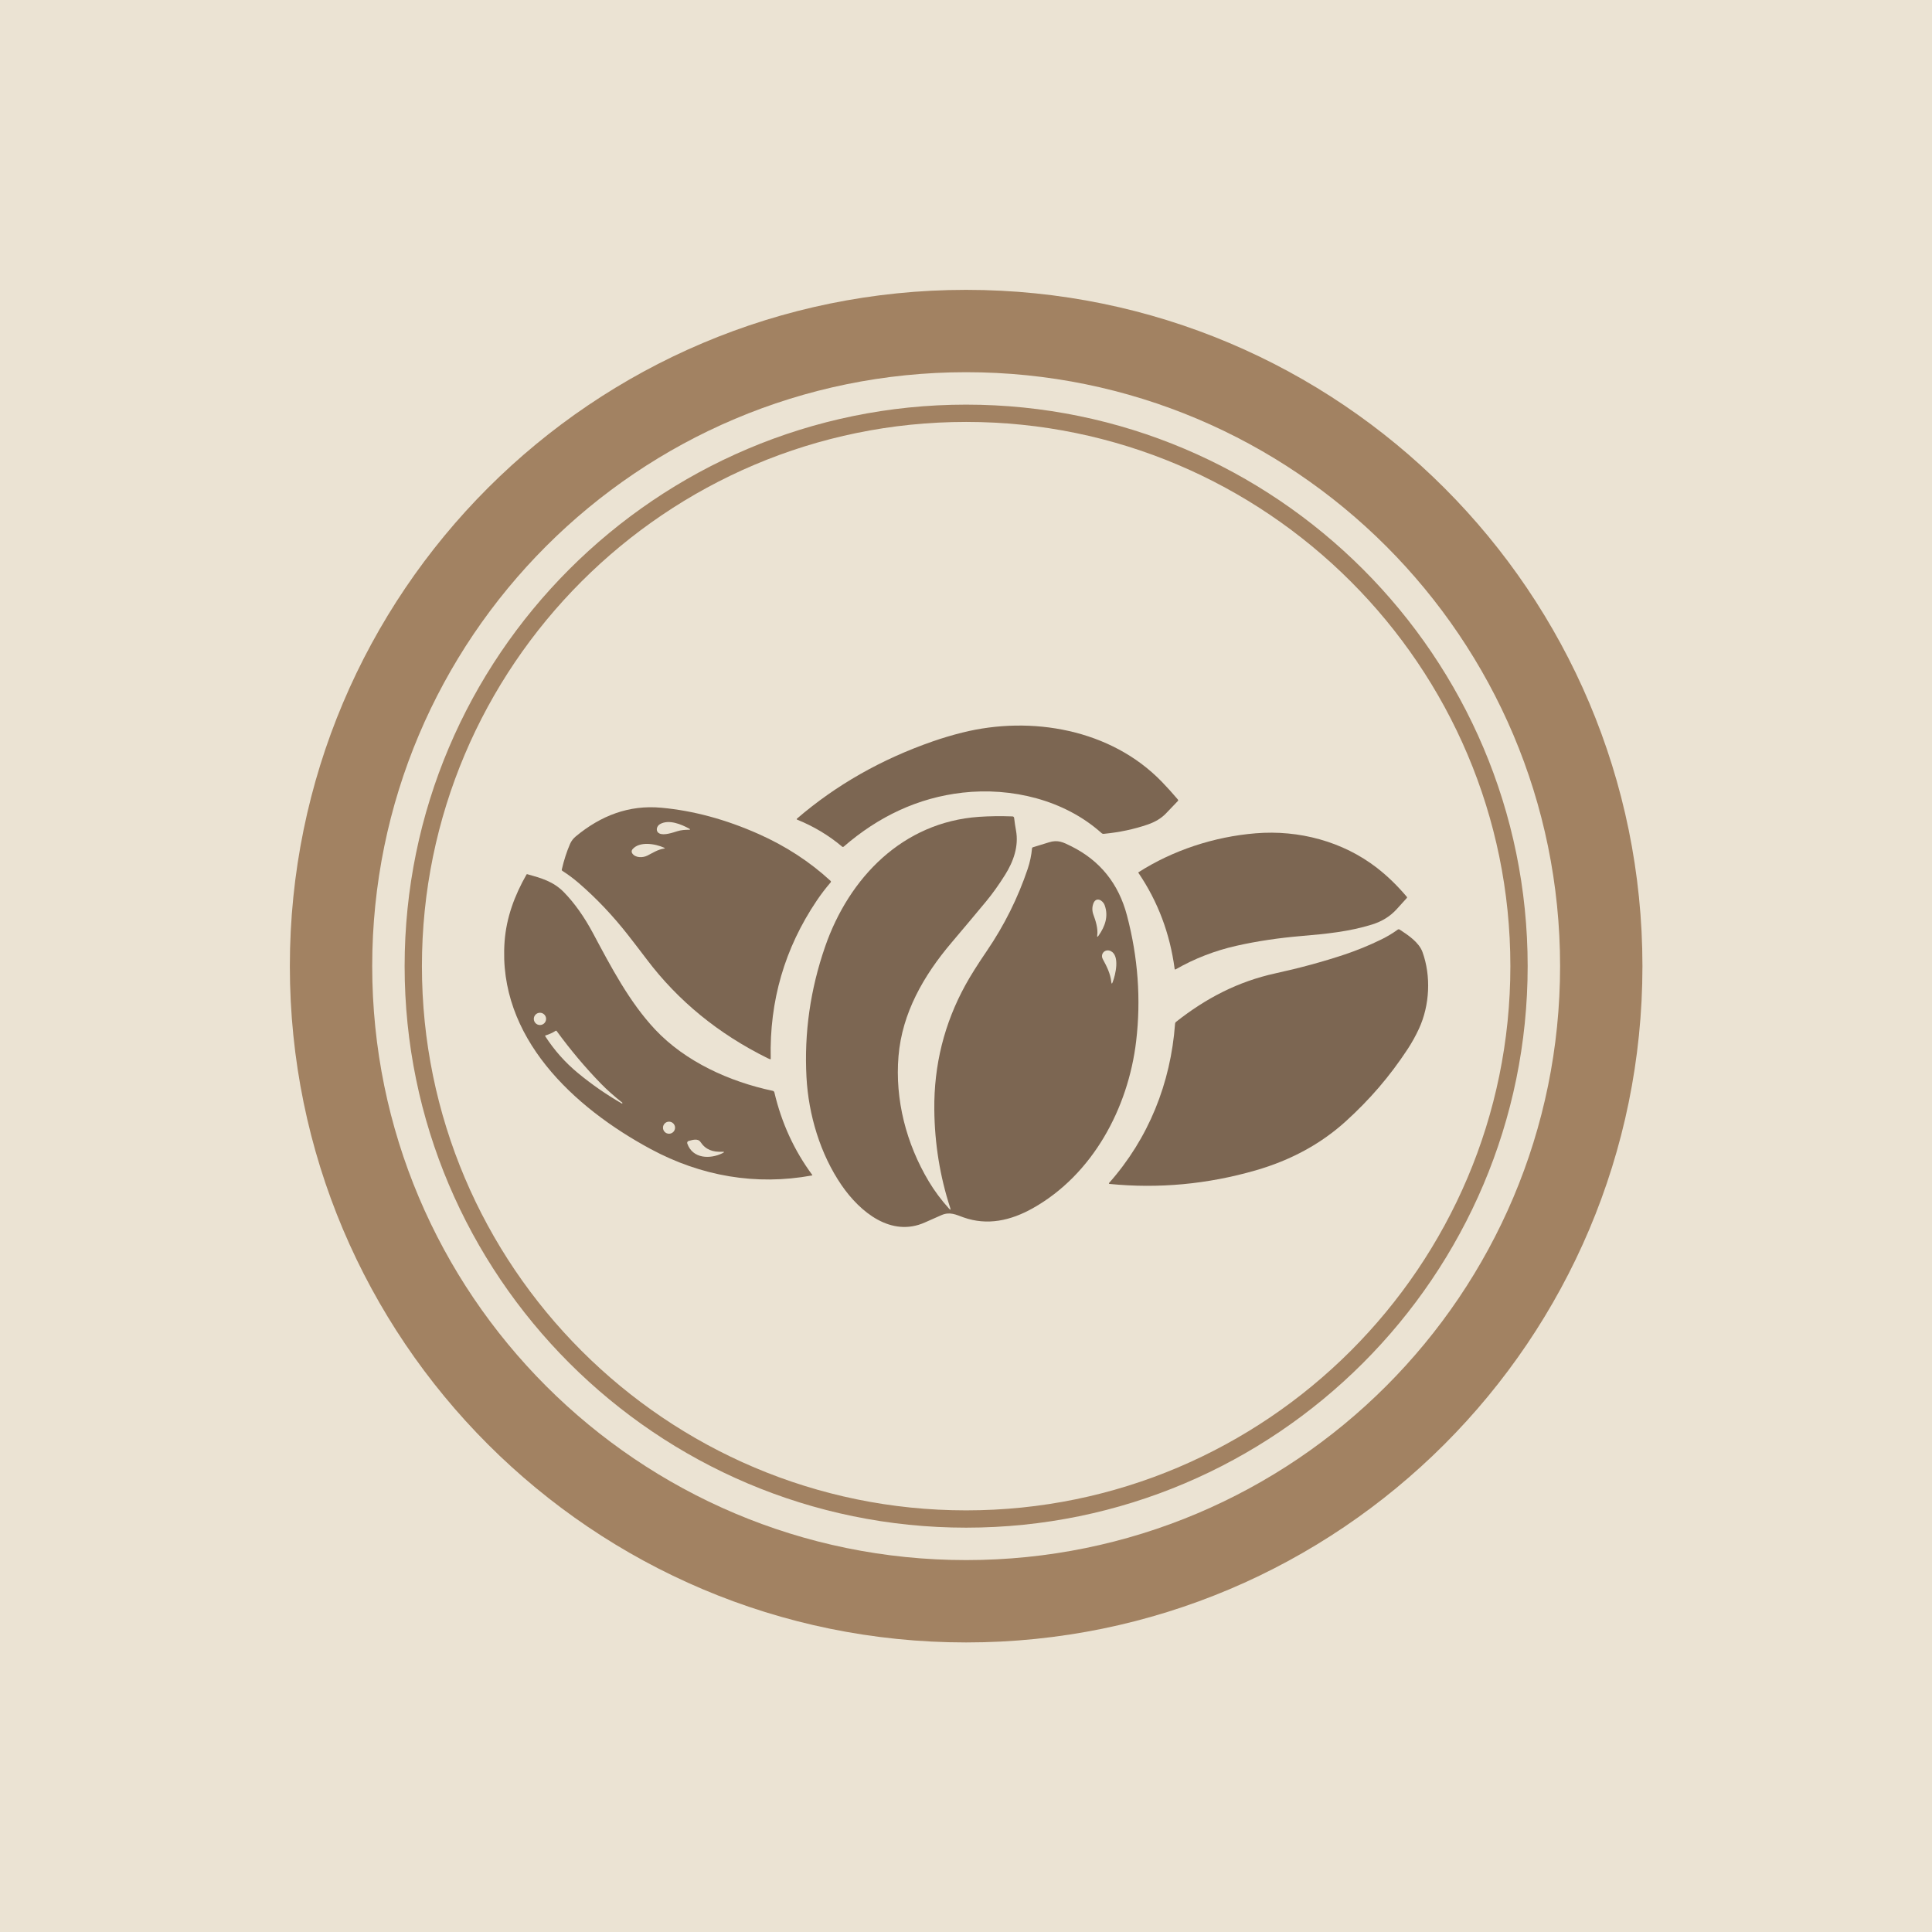
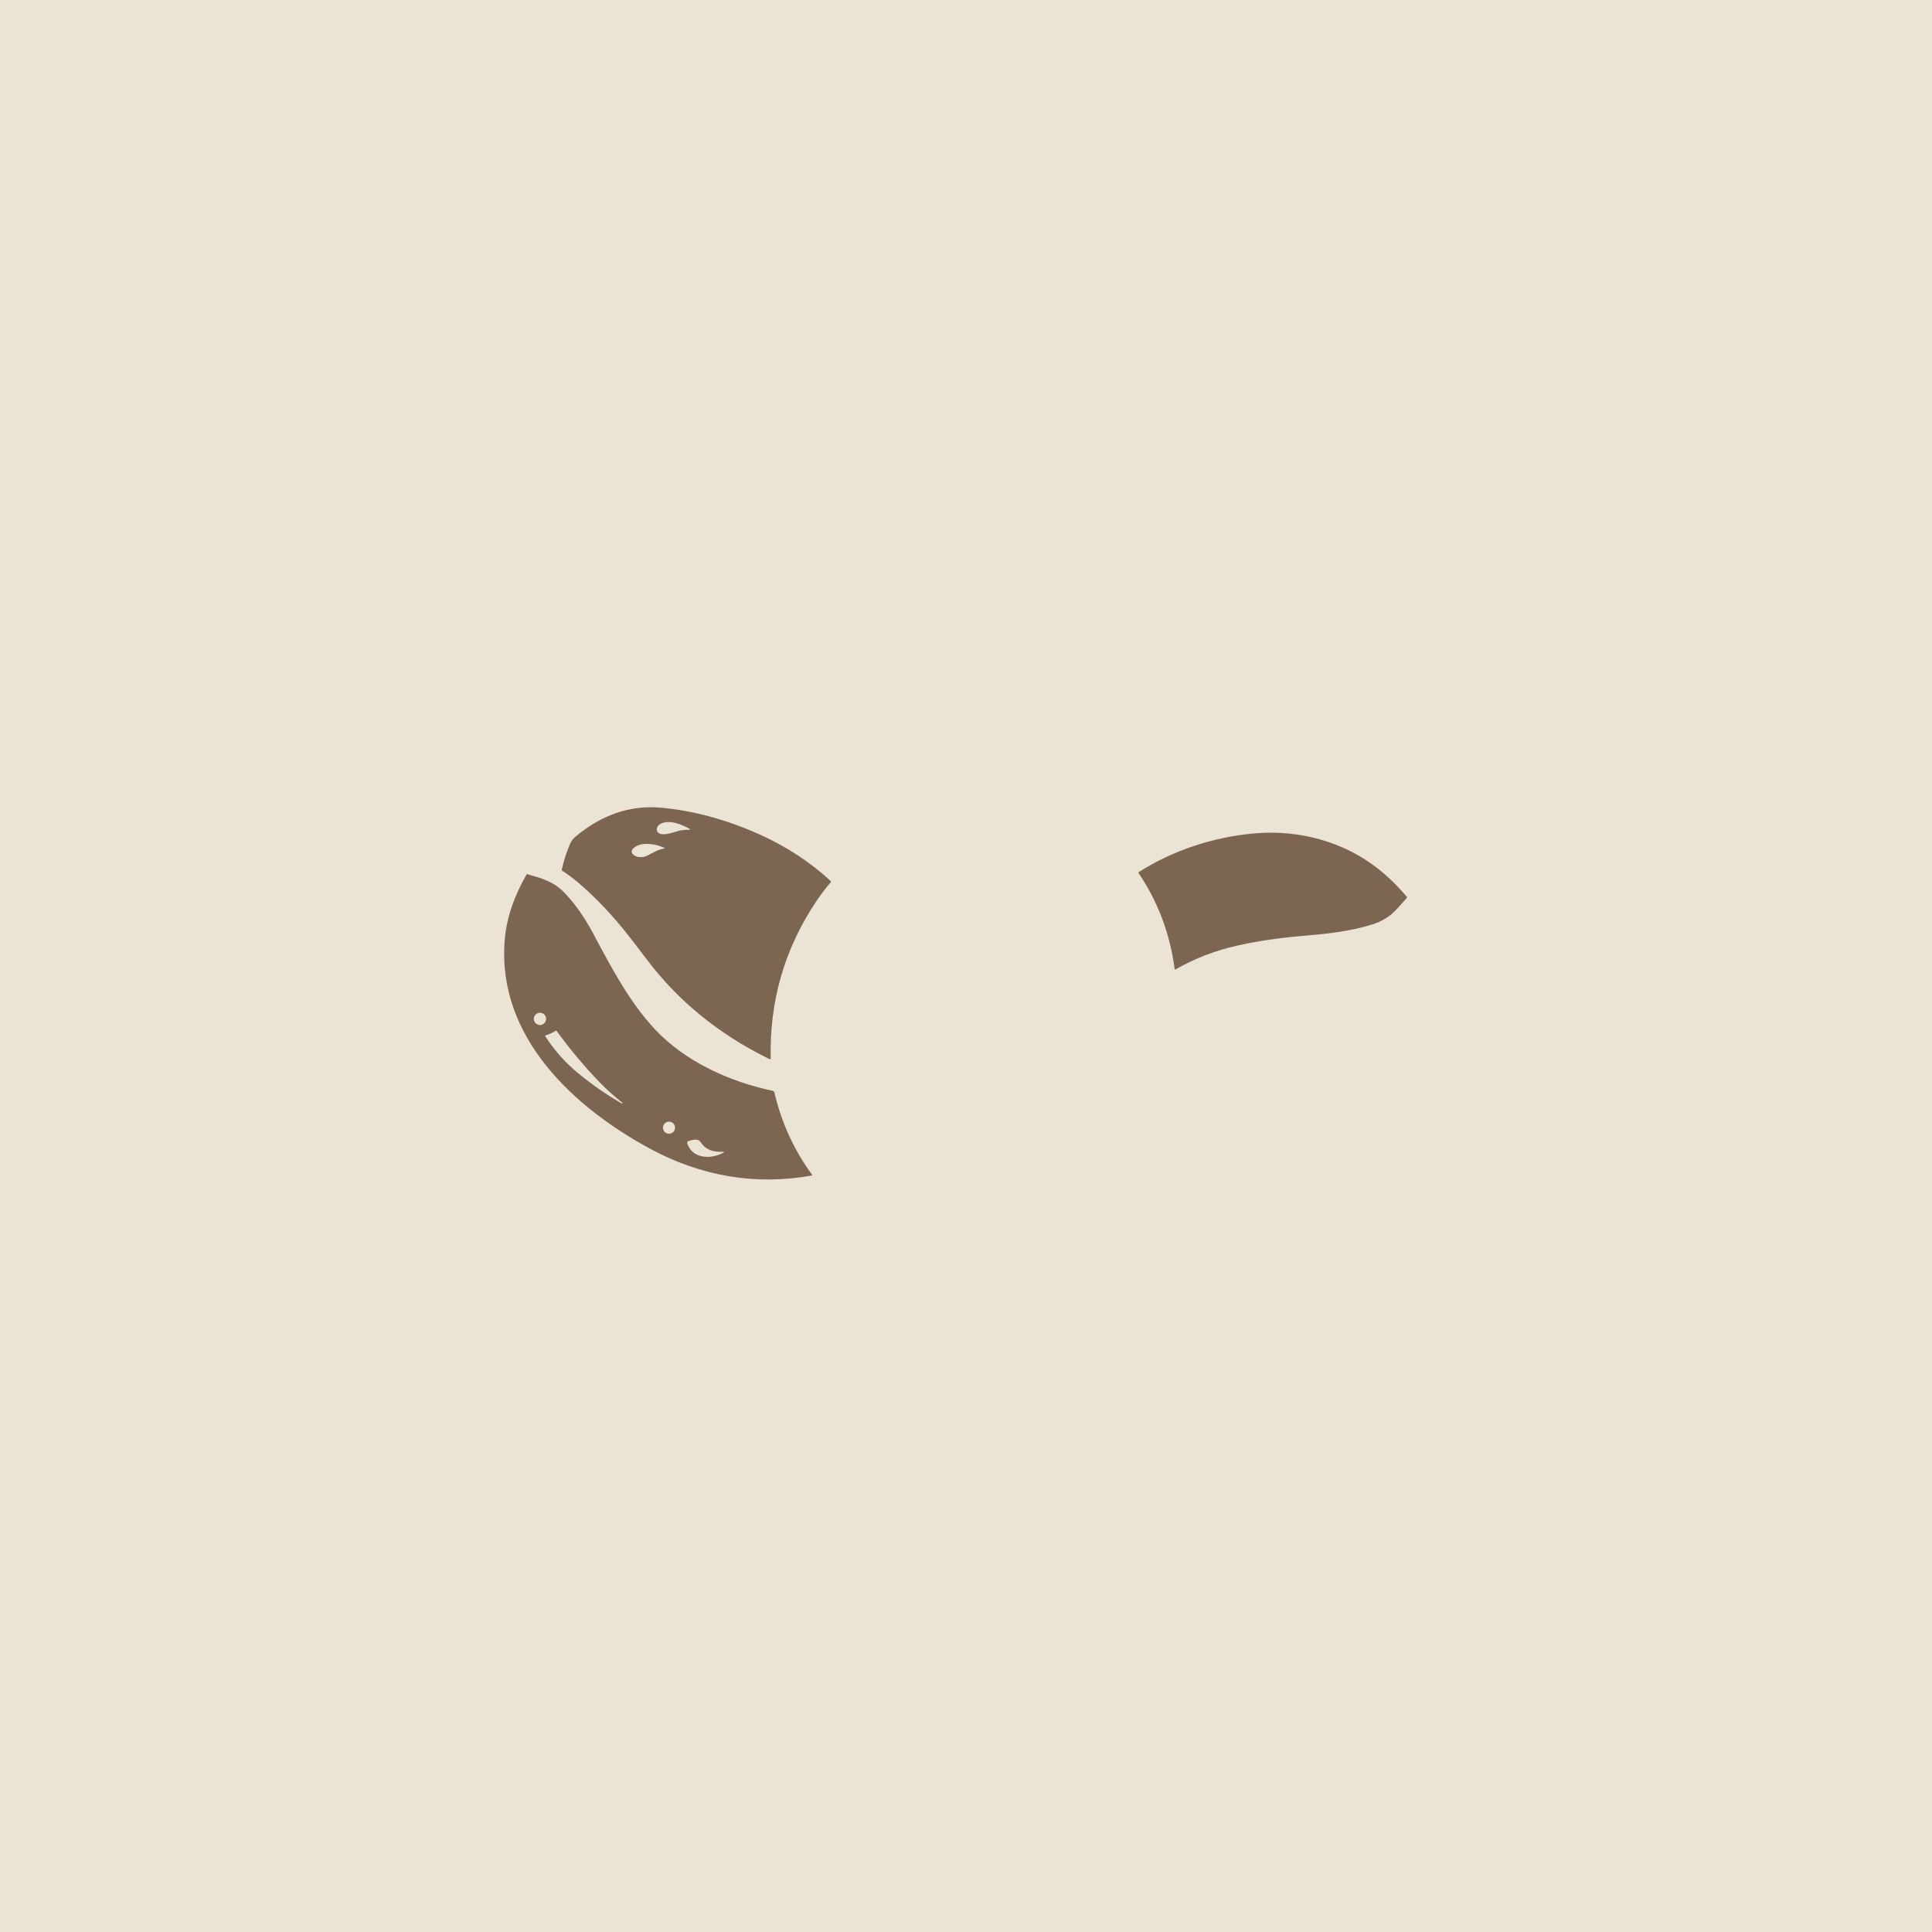
<svg xmlns="http://www.w3.org/2000/svg" width="999.998" height="1000" viewBox="0 0 999.998 1000">
  <defs />
  <path fill="#ebe3d3" d="M 0 0 L 1000 0 L 1000 1000 L 0 1000 Z" />
-   <path fill="#7c6652" transform="matrix(1.746 0 0 1.746 -39.223 -38.034)" d="M 258.752 264.758 C 263.63 266.717 268.145 269.425 272.106 272.762 C 272.264 272.896 272.422 272.896 272.58 272.762 C 282.889 263.84 294.58 258.264 307.824 256.761 C 322.28 255.124 338.029 258.887 349.021 268.754 C 349.203 268.919 349.442 268.997 349.682 268.972 C 354.311 268.529 358.651 267.61 362.7 266.213 C 364.913 265.452 366.689 264.38 368.034 263.003 C 369.194 261.809 370.388 260.56 371.617 259.262 C 371.763 259.104 371.768 258.949 371.631 258.786 C 370.09 256.961 368.497 255.203 366.857 253.508 C 351.842 237.997 328.262 233.825 307.718 238.959 C 304.752 239.701 301.84 240.568 298.984 241.561 C 283.727 246.864 270.302 254.502 258.707 264.478 C 258.689 264.496 258.675 264.516 258.666 264.539 C 258.628 264.624 258.667 264.721 258.752 264.758 Z" />
  <path fill="#7c6652" transform="matrix(1.746 0 0 1.746 -39.223 -38.034)" d="M 189.147 279.924 C 190.867 281.032 192.457 282.213 193.918 283.465 C 199.18 287.99 204.09 293.16 208.648 298.977 C 210.428 301.252 212.283 303.664 214.21 306.214 C 223.502 318.51 235.426 328.259 249.981 335.46 C 250.229 335.584 250.476 335.691 250.721 335.78 C 250.873 335.837 250.947 335.786 250.945 335.628 C 250.532 318.498 255.079 302.878 264.586 288.77 C 265.864 286.875 267.24 285.07 268.713 283.358 C 268.825 283.229 268.813 283.034 268.684 282.92 C 262.502 277.226 255.387 272.593 247.342 269.019 C 237.603 264.69 227.982 262.093 218.479 261.229 C 208.919 260.358 200.625 263.56 193.193 269.699 C 192.404 270.346 191.821 271.112 191.443 271.994 C 190.444 274.307 189.631 276.83 189.004 279.566 C 188.968 279.721 189.017 279.841 189.147 279.924 Z M 218.127 266.088 C 220.725 264.608 224.401 266.117 226.765 267.428 C 227.162 267.652 227.133 267.763 226.677 267.763 C 225.527 267.774 224.369 267.843 223.266 268.193 C 221.892 268.619 219.292 269.523 217.952 268.862 C 216.709 268.248 217.081 266.679 218.127 266.088 Z M 209.946 273.572 C 211.975 271.118 216.676 271.868 219.351 273.087 C 219.618 273.209 219.607 273.293 219.319 273.339 C 217.428 273.632 215.995 274.614 214.353 275.434 C 213.013 276.099 210.811 276.146 209.886 274.754 C 209.643 274.39 209.667 273.909 209.946 273.572 Z" />
-   <path fill="#7c6652" transform="matrix(1.746 0 0 1.746 -39.223 -38.034)" d="M 356.551 293.156 C 354.067 283.738 348.567 276.908 340.054 272.664 C 337.651 271.467 336.075 270.648 333.403 271.496 C 331.715 272.027 330.126 272.517 328.637 272.966 C 328.513 273.002 328.424 273.11 328.412 273.237 C 328.218 275.349 327.787 277.39 327.125 279.361 C 324.211 288.002 320.169 296.114 315.001 303.697 C 312.279 307.691 310.181 311.028 308.704 313.708 C 302.39 325.173 299.301 337.521 299.438 350.754 C 299.541 360.822 301.11 370.519 304.148 379.847 C 304.355 380.486 304.235 380.555 303.784 380.055 C 301.461 377.48 299.458 374.785 297.78 371.972 C 291.14 360.853 287.738 347.823 288.826 334.851 C 289.901 322.089 296.254 311 304.519 301.25 C 308.193 296.917 311.618 292.837 314.795 289.004 C 316.68 286.731 318.549 284.112 320.404 281.153 C 322.907 277.161 324.527 272.627 323.648 267.926 C 323.436 266.794 323.256 265.584 323.107 264.296 C 323.07 263.978 322.89 263.812 322.568 263.803 C 319.027 263.678 315.732 263.723 312.682 263.934 C 290.11 265.496 274.18 281.912 267.073 302.403 C 262.679 315.065 260.837 327.979 261.544 341.144 C 262.141 352.188 265.593 363.892 271.97 373.167 C 277.429 381.097 286.668 388.679 296.683 384.16 C 298.308 383.428 299.928 382.711 301.541 382.01 C 304.078 380.906 305.853 381.88 308.081 382.672 C 315.132 385.171 322.038 383.653 328.586 379.989 C 346.398 370.012 356.93 350.272 359.274 330.438 C 360.741 318.04 359.834 305.613 356.551 293.156 Z M 347.741 298.995 C 348.002 297.131 347.295 294.779 346.625 293.002 C 346.199 291.872 346.181 290.766 346.568 289.679 C 347.339 287.51 349.383 288.585 349.951 290.155 C 351.115 293.392 350.073 296.395 348.136 299.151 C 347.789 299.646 347.657 299.596 347.741 298.995 Z M 352.306 312.963 C 352.099 313.497 351.965 313.478 351.907 312.908 C 351.652 310.418 350.565 308.281 349.389 306.113 C 348.524 304.516 350.144 302.887 351.824 303.771 C 354.438 305.153 353.205 310.641 352.306 312.963 Z" />
  <path fill="#7c6652" transform="matrix(1.746 0 0 1.746 -39.223 -38.034)" d="M 359.941 280.53 C 365.708 289.018 369.287 298.501 370.681 308.973 C 370.711 309.189 370.821 309.243 371.007 309.137 C 376.601 305.933 382.591 303.609 388.977 302.166 C 395.263 300.746 401.715 299.821 408.155 299.271 C 415.607 298.638 422.406 297.973 429.234 295.846 C 432.18 294.925 434.609 293.409 436.517 291.3 C 437.515 290.192 438.508 289.096 439.496 288.015 C 439.606 287.89 439.609 287.765 439.503 287.637 C 436.715 284.337 433.786 281.493 430.719 279.11 C 420.576 271.223 407.526 267.764 394.705 268.812 C 382.33 269.823 370.094 273.885 359.976 280.358 C 359.906 280.404 359.893 280.46 359.941 280.53 Z" />
  <path fill="#7c6652" transform="matrix(1.746 0 0 1.746 -39.223 -38.034)" d="M 252.031 345.639 C 251.976 345.395 251.783 345.206 251.538 345.156 C 238.749 342.452 225.644 336.531 216.657 326.959 C 209.025 318.823 203.574 308.381 198.269 298.447 C 195.653 293.551 192.772 289.494 189.626 286.273 C 186.508 283.08 182.929 282.098 178.764 280.934 C 178.683 280.913 178.599 280.946 178.555 281.018 C 174.985 287.274 172.57 293.812 172.049 300.905 C 169.973 329.225 192.481 350.107 215.415 362.445 C 230.243 370.423 246.54 373.306 263.178 370.245 C 263.293 370.226 263.317 370.172 263.248 370.078 C 257.896 362.828 254.157 354.684 252.031 345.639 Z M 182.534 325.65 C 181.529 325.65 180.714 324.836 180.714 323.83 C 180.714 322.826 181.529 322.01 182.534 322.01 C 183.538 322.01 184.353 322.826 184.353 323.83 C 184.353 324.836 183.539 325.65 182.534 325.65 Z M 206.92 348.87 C 206.883 348.925 206.835 348.935 206.776 348.901 C 202.185 346.244 197.861 343.243 193.805 339.896 C 190.011 336.761 186.773 333.119 184.092 328.967 C 184.084 328.955 184.078 328.943 184.074 328.928 C 184.05 328.849 184.097 328.76 184.181 328.736 C 185.272 328.406 186.266 327.954 187.16 327.377 C 187.269 327.306 187.415 327.331 187.491 327.437 C 191.583 333.05 195.966 338.257 200.638 343.056 C 202.395 344.859 204.513 346.744 206.996 348.709 C 207.011 348.723 207.013 348.736 206.999 348.752 L 206.92 348.87 Z M 220.795 357.875 C 219.808 357.875 219.007 357.074 219.007 356.088 C 219.007 355.101 219.807 354.3 220.795 354.3 C 221.782 354.3 222.582 355.101 222.582 356.088 C 222.582 357.074 221.781 357.875 220.795 357.875 Z M 236.679 363.623 C 232.997 365.47 227.781 365.321 226.207 360.769 C 226.204 360.758 226.2 360.747 226.196 360.736 C 226.112 360.426 226.294 360.106 226.602 360.02 C 227.664 359.737 229.344 359.164 230.121 360.323 C 231.699 362.673 233.802 363.328 236.576 363.221 C 237.228 363.197 237.261 363.33 236.679 363.623 Z" />
-   <path fill="#7c6652" transform="matrix(1.746 0 0 1.746 -39.223 -38.034)" d="M 444.149 303.991 C 443.116 301.143 439.863 298.955 437.396 297.363 C 437.196 297.233 436.996 297.238 436.801 297.377 C 435.296 298.473 433.665 299.449 431.909 300.304 C 428.372 302.035 424.745 303.522 421.027 304.763 C 414.707 306.869 407.9 308.721 400.61 310.317 C 389.441 312.757 379.988 317.702 371.122 324.695 C 370.939 324.839 370.824 325.053 370.807 325.288 C 369.517 342.897 362.969 359.252 351.242 372.478 C 351.22 372.503 351.208 372.534 351.204 372.566 C 351.193 372.659 351.258 372.743 351.349 372.754 C 365.929 374.199 380.384 372.859 394.715 368.733 C 405.164 365.719 414.074 360.866 421.444 354.17 C 428.453 347.799 434.344 341.023 439.733 332.827 C 441 330.901 442.123 328.879 443.103 326.763 C 446.326 319.791 446.732 311.105 444.149 303.991 Z" />
-   <path fill="#a28262" transform="matrix(1.746 0 0 1.746 -39.223 -38.034)" d="M 308.876 107.709 C 198.15 107.709 108.39 197.47 108.39 308.195 C 108.39 418.92 198.15 508.681 308.876 508.681 C 419.601 508.681 509.361 418.919 509.361 308.195 C 509.361 197.47 419.601 107.709 308.876 107.709 Z M 308.876 484.267 C 211.634 484.267 132.804 405.436 132.804 308.196 C 132.804 210.953 211.634 132.123 308.876 132.123 C 406.117 132.123 484.948 210.953 484.948 308.196 C 484.948 405.436 406.117 484.267 308.876 484.267 Z" />
-   <path fill="#a28262" transform="matrix(1.746 0 0 1.746 -39.223 -38.034)" d="M 308.876 474.655 C 217.089 474.655 142.415 399.981 142.415 308.195 C 142.415 216.407 217.089 141.734 308.876 141.734 C 400.663 141.734 475.336 216.407 475.336 308.195 C 475.336 399.981 400.663 474.655 308.876 474.655 Z M 308.876 146.86 C 219.916 146.86 147.542 219.235 147.542 308.195 C 147.542 397.156 219.917 469.529 308.876 469.529 C 397.835 469.529 470.21 397.156 470.21 308.195 C 470.21 219.235 397.836 146.86 308.876 146.86 Z" />
</svg>